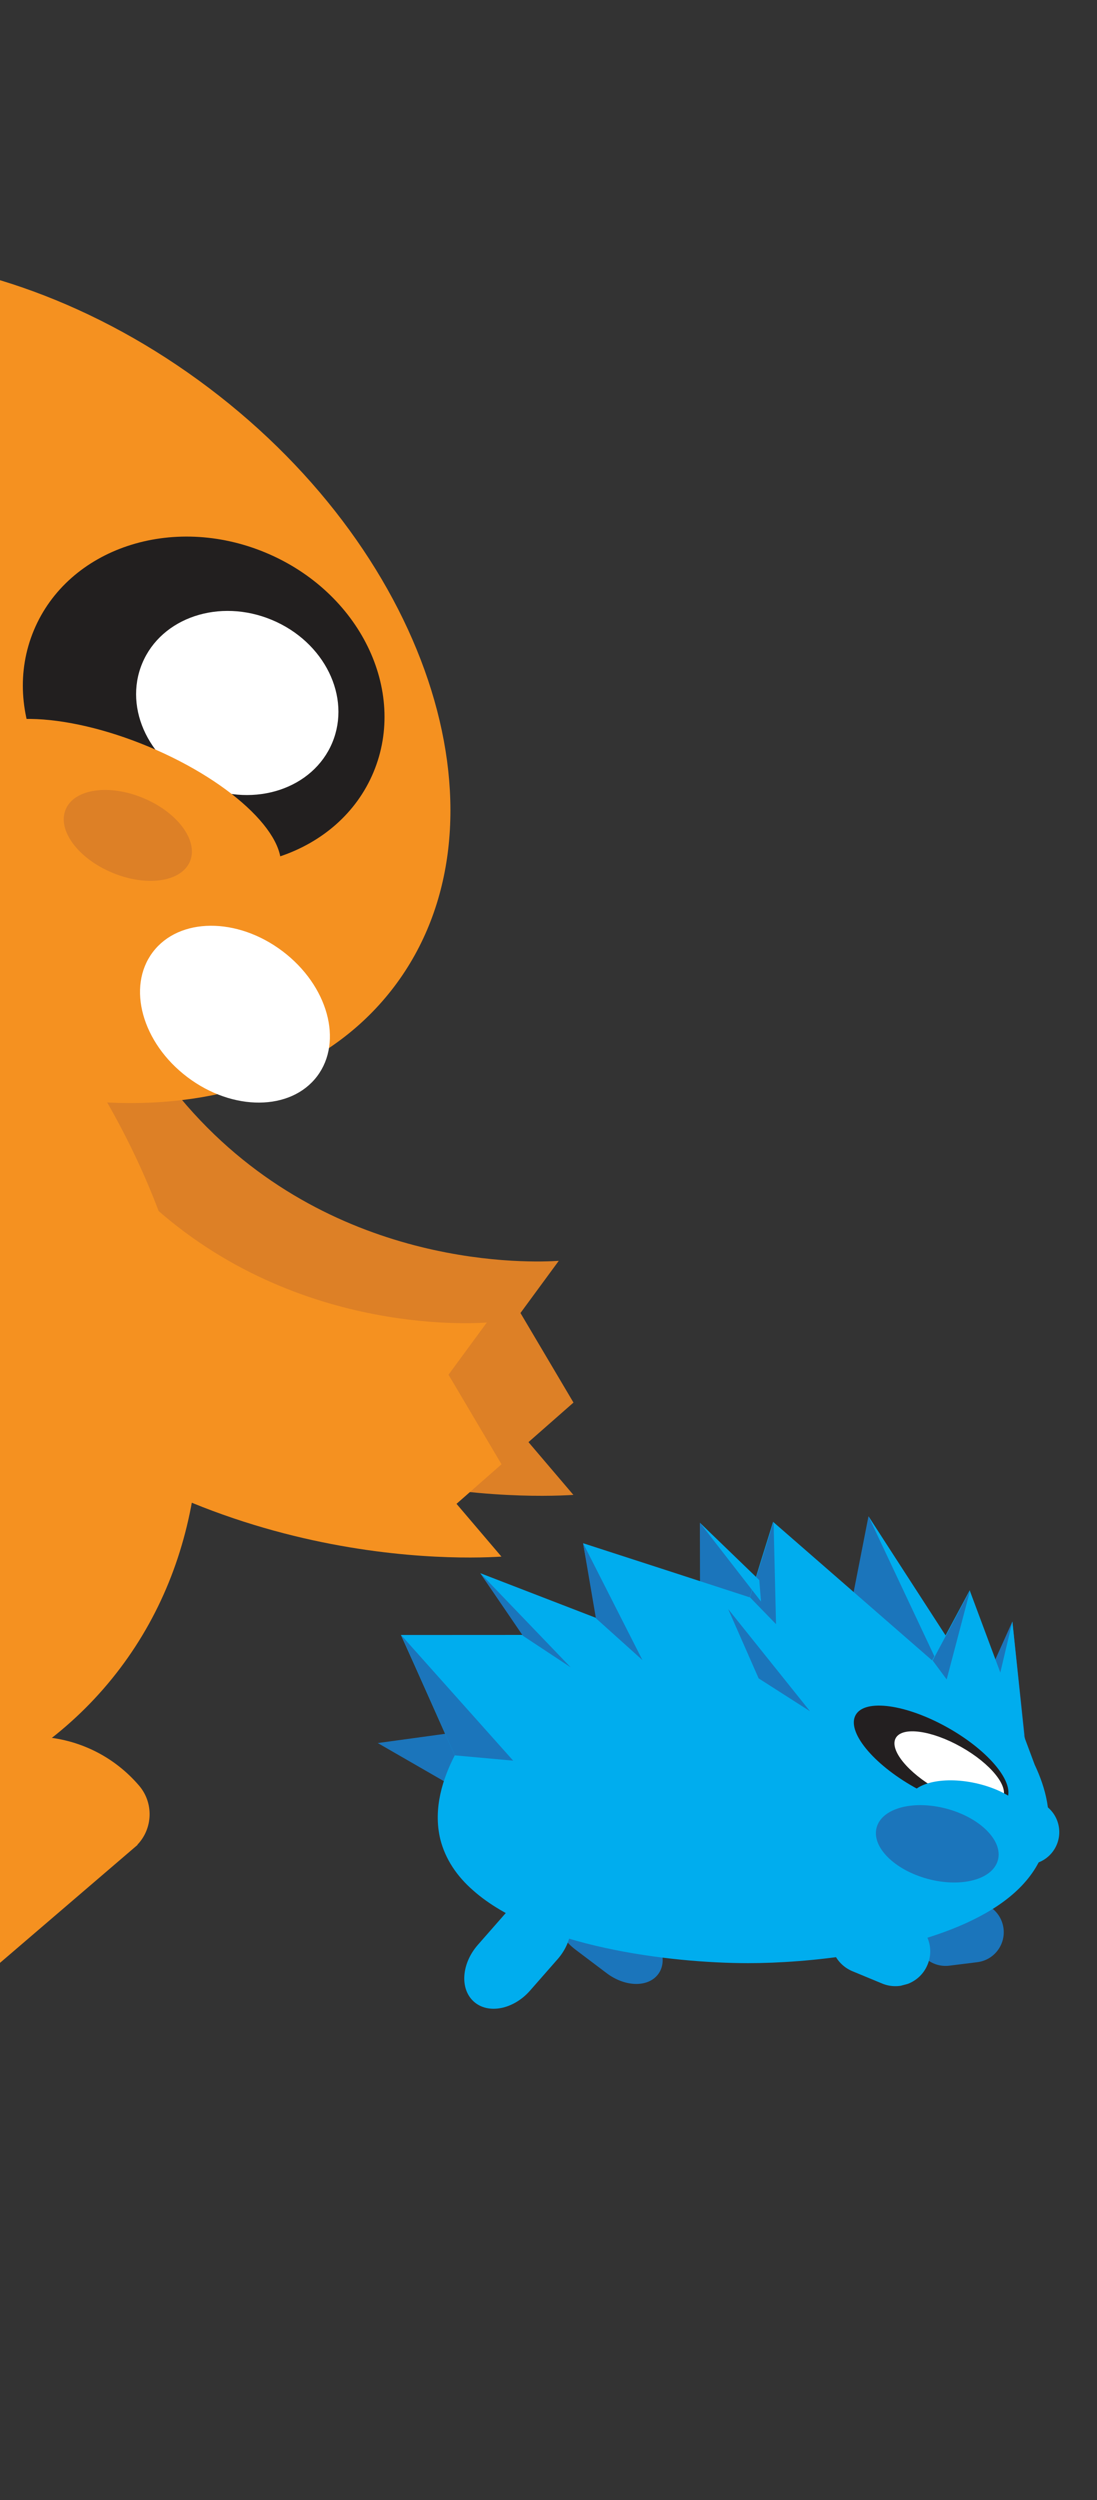
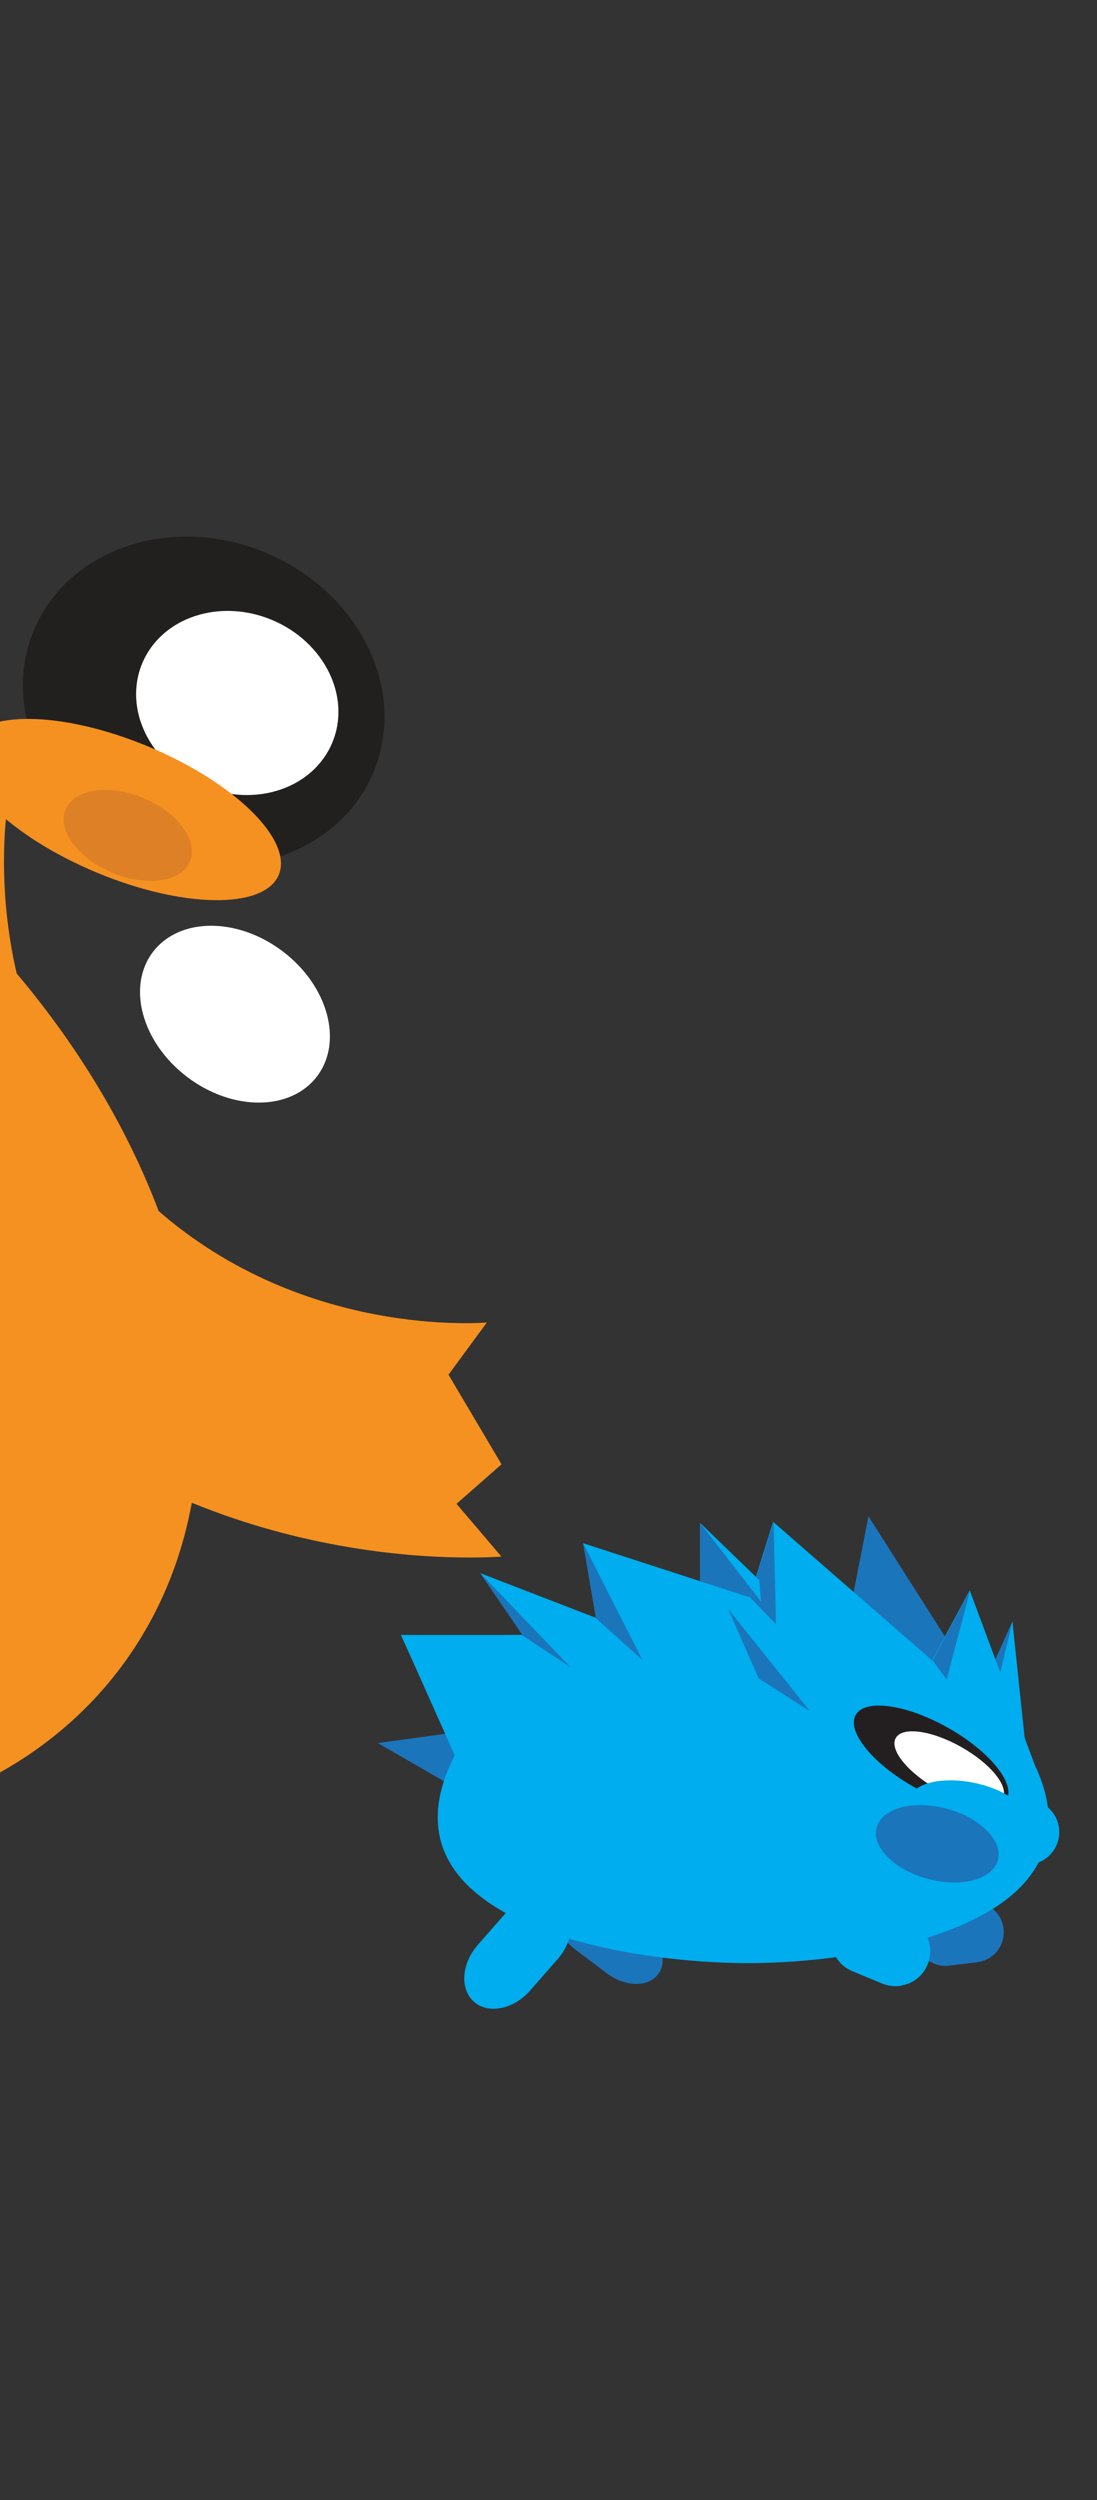
<svg xmlns="http://www.w3.org/2000/svg" width="456" height="1039" viewBox="0 0 456 1039" fill="none">
  <rect x="0" y="0" width="456" height="1039" fill="#333333" stroke="none" />
  <g clip-path="url(#clip0_955_2143)">
    <path d="M254.212 790.223L267.177 800.008C274.839 805.828 277.703 814.999 273.57 820.451C269.367 826.025 259.782 825.791 252.12 819.971L239.155 810.186C231.493 804.367 228.629 795.195 232.761 789.744C236.869 784.196 246.55 784.404 254.212 790.223Z" fill="#1B75BB" />
    <path d="M406.174 815.453L394.554 816.902C387.63 817.717 381.463 812.843 380.648 805.919C379.833 798.995 384.707 792.828 391.631 792.013L403.251 790.565C410.175 789.75 416.342 794.623 417.157 801.547C417.946 808.375 413.098 814.639 406.174 815.453Z" fill="#1B75BB" />
    <path d="M231.749 814.235L220.244 827.349C213.407 835.076 202.985 837.136 197.031 831.895C191.076 826.654 191.78 816.116 198.591 808.292L210.096 795.178C216.933 787.452 227.355 785.392 233.309 790.632C239.264 795.873 238.586 806.508 231.749 814.235Z" fill="#00ADEE" />
    <path d="M426.481 726.808L420.826 673.874L404.855 709.4L426.481 726.808Z" fill="#1B75BB" />
    <path d="M420.826 673.874L411.877 711.664L425.738 721.314L420.826 673.874Z" fill="#00ADEE" />
    <path d="M404.212 698.083L361.008 630.132L348.972 691.622L404.212 698.083Z" fill="#1B75BB" />
-     <path d="M361.008 630.132L391.398 694.675L393.272 679.993L361.008 630.132Z" fill="#00ADEE" />
    <path d="M353.142 695.994L290.925 632.812C290.968 655.055 291.011 677.298 291.079 699.637C311.775 698.455 332.472 697.273 353.142 695.994Z" fill="#1B75BB" />
    <path d="M207.946 717.397L157.023 724.378L195.56 746.584L207.946 717.397Z" fill="#1B75BB" />
    <path d="M189.027 729.491C184.252 738.737 179.871 751.396 183.04 764.42C185.137 772.658 189.933 779.76 196.674 785.619C223.005 809.015 278.445 815.836 310.949 815.847C335.691 815.861 376.084 811.693 404.195 797.972C419.406 790.596 430.958 780.367 434.687 766.432C437.844 754.617 434.624 742.953 430.104 733.396C421.081 709.309 412.129 685.099 403.08 660.915C397.899 670.58 392.647 680.367 387.466 690.032C365.472 670.86 343.356 651.616 321.361 632.444C318.062 642.951 314.833 653.337 311.63 663.819C288.611 656.306 265.495 648.819 242.379 641.332C244.743 654.053 247.081 666.677 249.348 679.424C221.816 679.431 194.188 679.463 166.657 679.47C174.228 696.182 181.553 712.753 189.027 729.491Z" fill="#00ADEE" />
    <path d="M380.083 742.748C362.76 732.991 351.837 719.543 355.685 712.71C359.534 705.877 376.697 708.247 394.02 718.004C411.343 727.76 422.267 741.209 418.418 748.042C414.57 754.875 397.407 752.505 380.083 742.748Z" fill="#231F20" />
    <path d="M389.613 743.599C377.342 736.688 369.614 727.146 372.351 722.286C375.089 717.426 387.255 719.088 399.526 725.999C411.796 732.91 419.525 742.453 416.787 747.313C414.05 752.173 401.884 750.511 389.613 743.599Z" fill="white" />
    <path d="M400.042 765.844C386.172 762.827 376.137 754.824 377.628 747.97C379.119 741.116 391.571 738.006 405.441 741.023C419.311 744.04 429.346 752.043 427.855 758.897C426.364 765.751 413.911 768.861 400.042 765.844Z" fill="#00ADEE" />
    <path d="M385.692 780.838C371.77 777.103 362.236 767.547 364.397 759.492C366.557 751.438 379.595 747.936 393.516 751.671C407.438 755.405 416.972 764.962 414.812 773.017C412.651 781.071 399.614 784.573 385.692 780.838Z" fill="#1B75BB" />
    <path d="M430.304 774.435C423.101 776.359 415.702 772.08 413.777 764.877C411.852 757.674 416.132 750.274 423.335 748.35C430.538 746.425 437.938 750.705 439.862 757.908C441.787 765.111 437.507 772.51 430.304 774.435Z" fill="#00ADEE" />
    <path d="M274.896 682.845L199.645 653.784L237.844 709.202L274.896 682.845Z" fill="#00ADEE" />
    <path d="M242.379 641.332L267.054 689.909L247.708 672.513L242.379 641.332Z" fill="#1B75BB" />
    <path d="M199.645 653.784L237.218 692.912L217.359 679.794L199.645 653.784Z" fill="#1B75BB" />
-     <path d="M166.78 679.541L213.319 731.695L189.027 729.491L166.78 679.541Z" fill="#1B75BB" />
    <path d="M321.555 632.392L322.58 674.97L311.727 663.793L321.555 632.392Z" fill="#1B75BB" />
    <path d="M403.273 660.864L393.512 697.939L387.685 690.077L403.273 660.864Z" fill="#1B75BB" />
    <path d="M290.925 632.812L316.34 665.562L315.614 656.647L290.925 632.812Z" fill="#00ADEE" />
    <path d="M302.685 668.693L336.697 711.152L315.35 697.5L302.685 668.693Z" fill="#1B75BB" />
    <path d="M366.73 824.336L354.276 819.176C346.925 816.068 343.443 807.683 346.55 800.331C349.658 792.98 358.043 789.497 365.395 792.605L377.823 797.669C385.174 800.777 388.657 809.162 385.549 816.513C382.538 823.839 374.056 827.347 366.73 824.336Z" fill="#00ADEE" />
  </g>
  <g clip-path="url(#clip1_955_2143)">
-     <path d="M-63.181 293.076C-66.54 315.583 -78.639 432.521 8.407 528.208C96.506 624.968 215.47 622.684 238.345 621.249C232.096 613.961 225.924 606.607 219.675 599.319C225.911 593.841 232.147 588.363 238.383 582.884C231.038 570.477 223.693 558.07 216.348 545.662C221.651 538.481 226.965 531.159 232.268 523.978C221.931 524.673 140.377 528.34 80.462 462.608C22.966 399.544 31.025 322.294 33.225 307.499L-63.181 293.076Z" fill="#DD8026" />
    <path d="M-317.407 684.745C-448.866 585.459 -497.558 428.342 -426.164 333.813C-354.77 239.284 -190.325 243.141 -58.866 342.427C72.593 441.713 121.285 598.831 49.891 693.359C-21.503 787.888 -185.948 784.031 -317.407 684.745Z" fill="#F59120" />
-     <path d="M-96.43 403.757C-189.637 333.361 -224.183 221.992 -173.592 155.007C-123 88.022 -6.429 90.786 86.778 161.181C179.985 231.577 214.531 342.946 163.94 409.932C113.348 476.917 -3.224 474.153 -96.43 403.757Z" fill="#F59120" />
    <path d="M58.871 353.149C19.887 336.858 -0.166 296.015 14.08 261.924C28.326 227.832 71.478 213.402 110.462 229.692C149.445 245.983 169.499 286.826 155.252 320.917C141.006 355.009 97.854 369.439 58.871 353.149Z" fill="#221F1F" />
    <path d="M84.206 326.655C62.395 317.541 51.171 294.702 59.135 275.643C67.099 256.585 91.237 248.523 113.047 257.637C134.857 266.752 146.082 289.59 138.118 308.649C130.153 327.708 106.016 335.769 84.206 326.655Z" fill="white" />
    <path d="M-93.092 318.722C-96.451 341.229 -108.55 458.167 -21.504 553.853C66.595 650.613 185.559 648.329 208.434 646.894C202.185 639.606 196.013 632.253 189.764 624.965C196 619.487 202.236 614.008 208.472 608.53C201.127 596.122 193.782 583.715 186.437 571.308C191.74 564.127 197.054 556.804 202.357 549.623C192.02 550.319 110.466 553.986 50.551 488.254C-6.945 425.189 1.114 347.939 3.314 333.144L-93.092 318.722Z" fill="#F59120" />
-     <path d="M-162.884 510.021L18.783 721.903C33.361 723.235 47.451 729.991 57.8 742.061C63.984 749.273 63.519 759.946 57.121 766.618L57.186 766.694L55.895 767.8L-48.869 857.625L-62.686 869.471L-74.533 855.654L-100.634 825.212L-282.756 612.798L-162.884 510.021Z" fill="#F59120" />
    <path d="M40.002 362.541C4.127 347.55 -20.07 323.706 -14.043 309.284C-8.017 294.863 25.951 295.325 61.826 310.317C97.701 325.309 121.898 349.153 115.872 363.574C109.845 377.995 75.877 377.533 40.002 362.541Z" fill="#F59120" />
    <path d="M77.903 447.645C59.041 433.4 52.6 410.134 63.518 395.679C74.435 381.224 98.575 381.054 117.437 395.3C136.299 409.545 142.739 432.812 131.822 447.266C120.905 461.721 96.764 461.891 77.903 447.645Z" fill="white" />
    <path d="M46.655 362.68C32.387 356.718 23.72 344.944 27.298 336.383C30.875 327.822 45.342 325.715 59.611 331.678C73.879 337.64 82.546 349.414 78.968 357.975C75.391 366.536 60.924 368.643 46.655 362.68Z" fill="#DD8026" />
  </g>
  <defs>
    <clipPath id="clip0_955_2143">
      <rect width="267.9" height="211.8" fill="white" transform="matrix(-0.966 0.258 0.258 0.966 400.822 599)" />
    </clipPath>
    <clipPath id="clip1_955_2143">
      <rect width="831.9" height="654.4" fill="white" transform="matrix(-0.759 0.651 0.651 0.759 -42.452 0)" />
    </clipPath>
  </defs>
</svg>